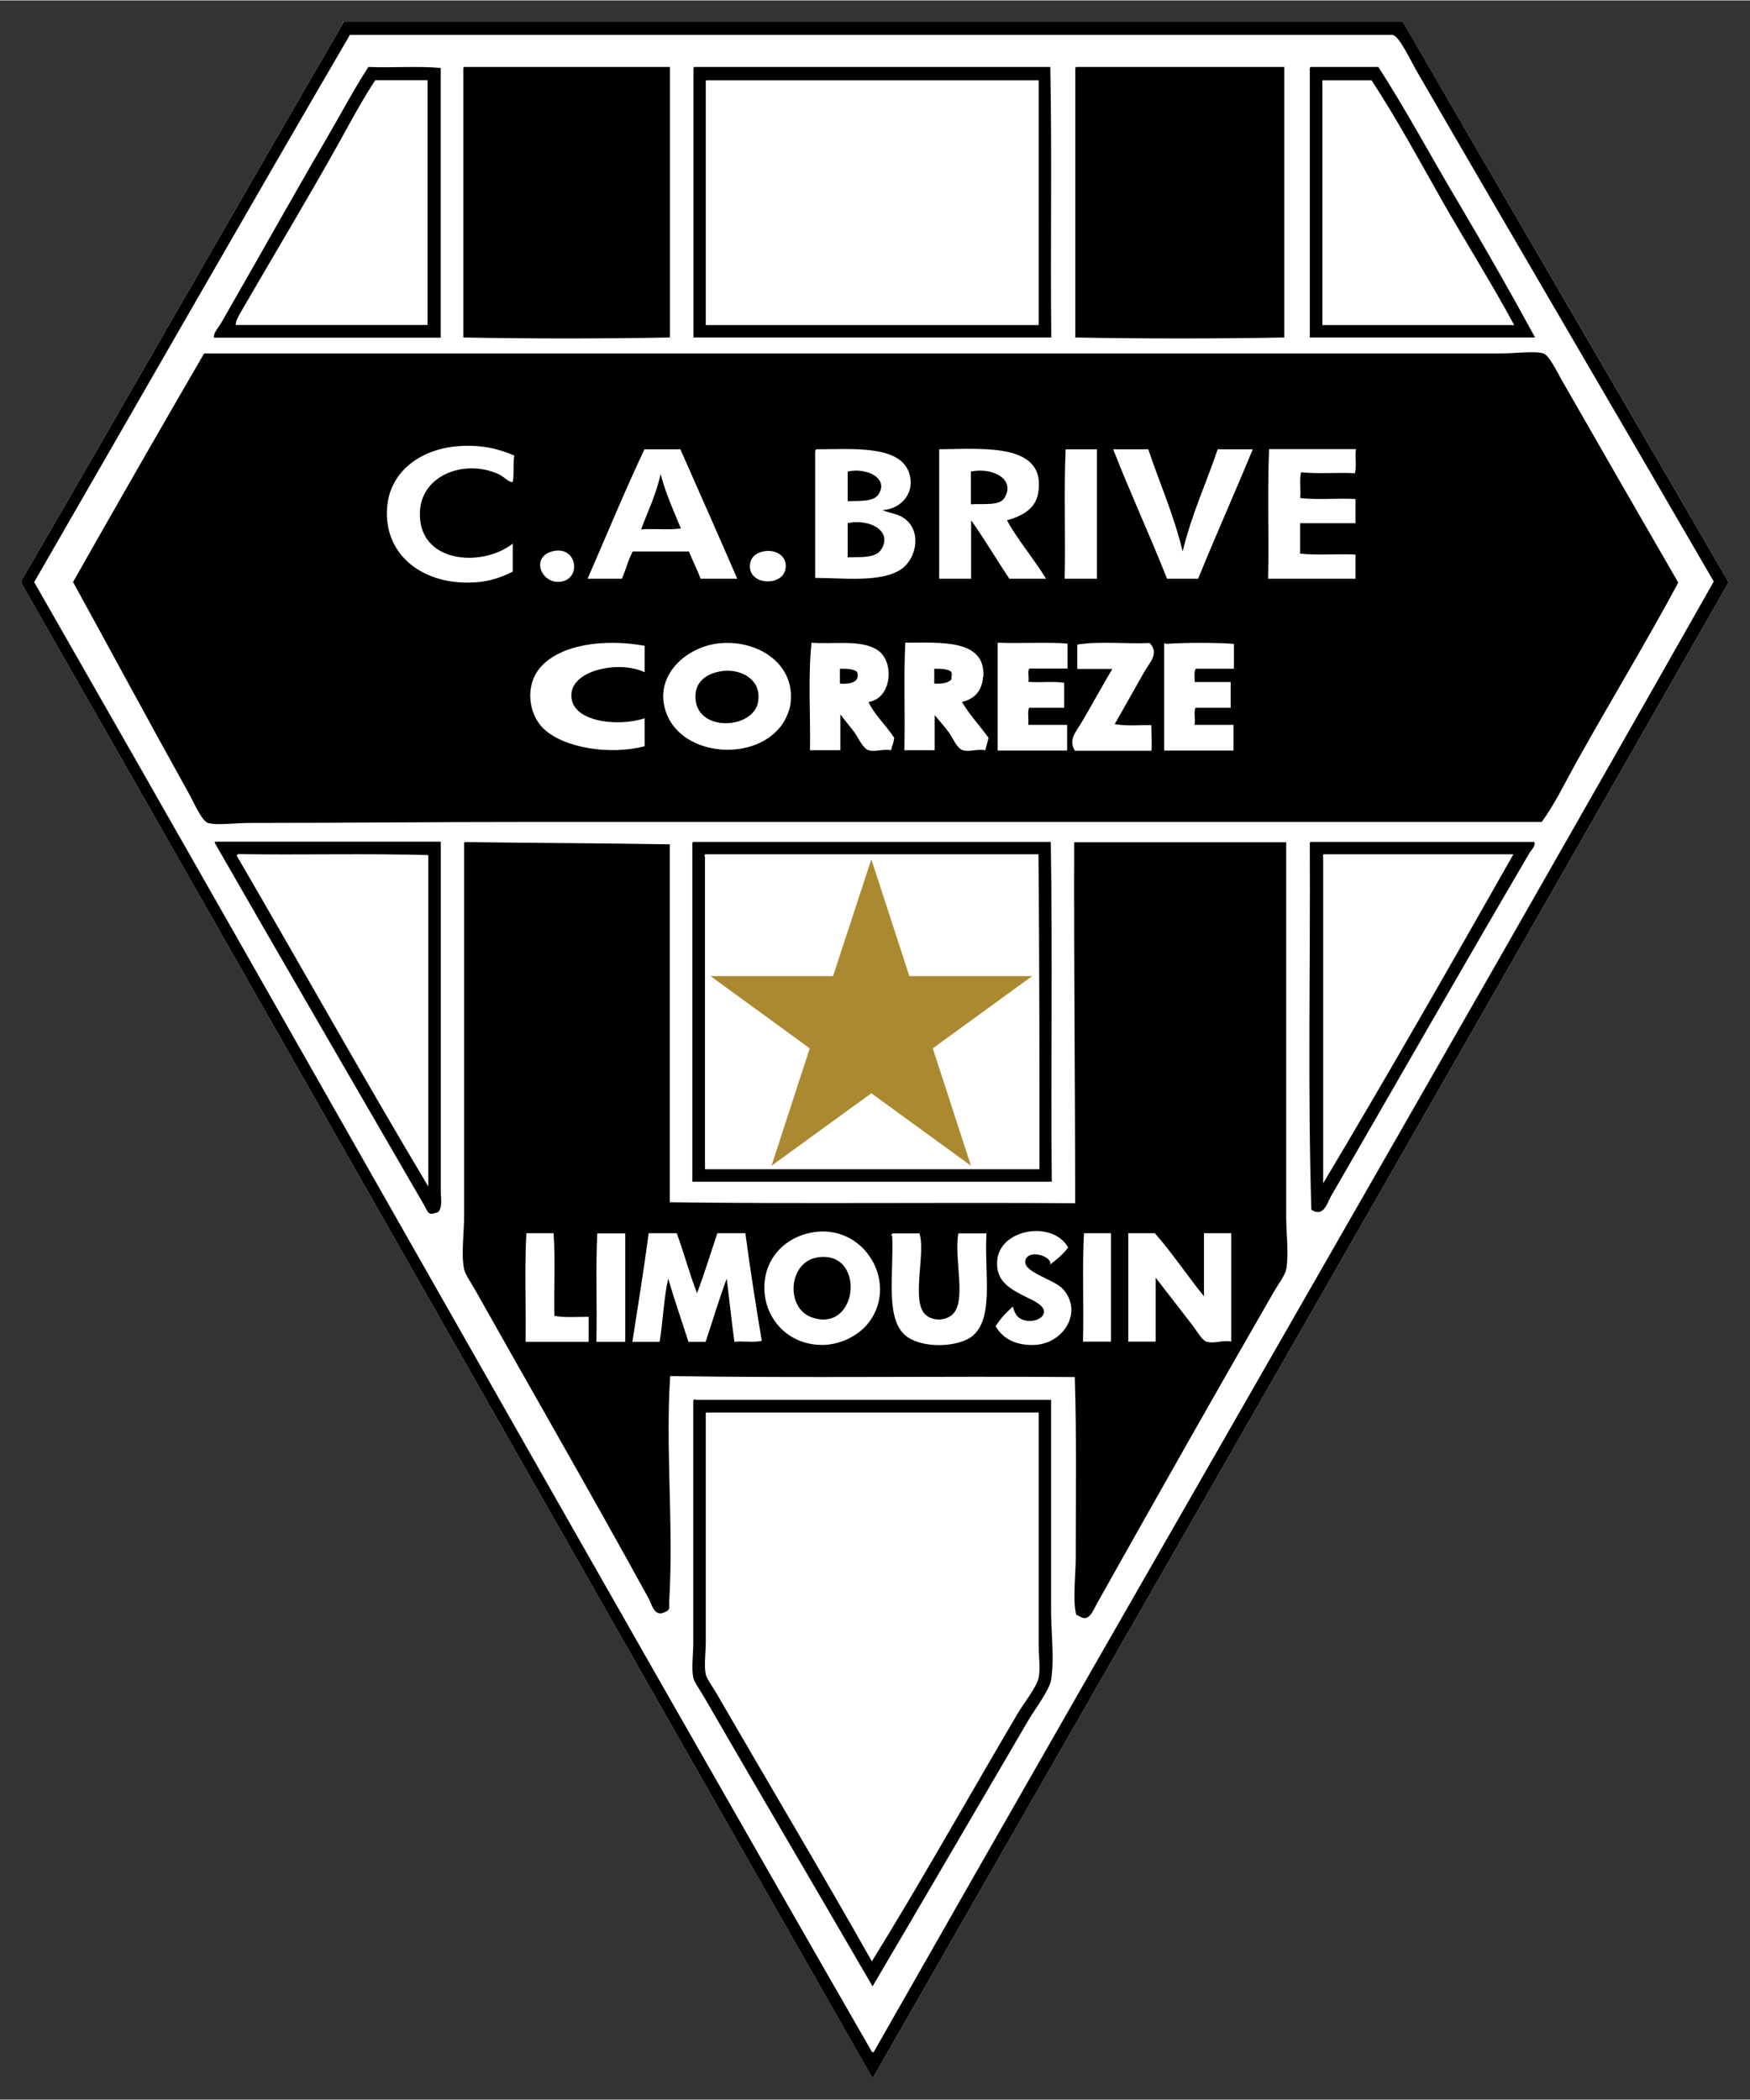
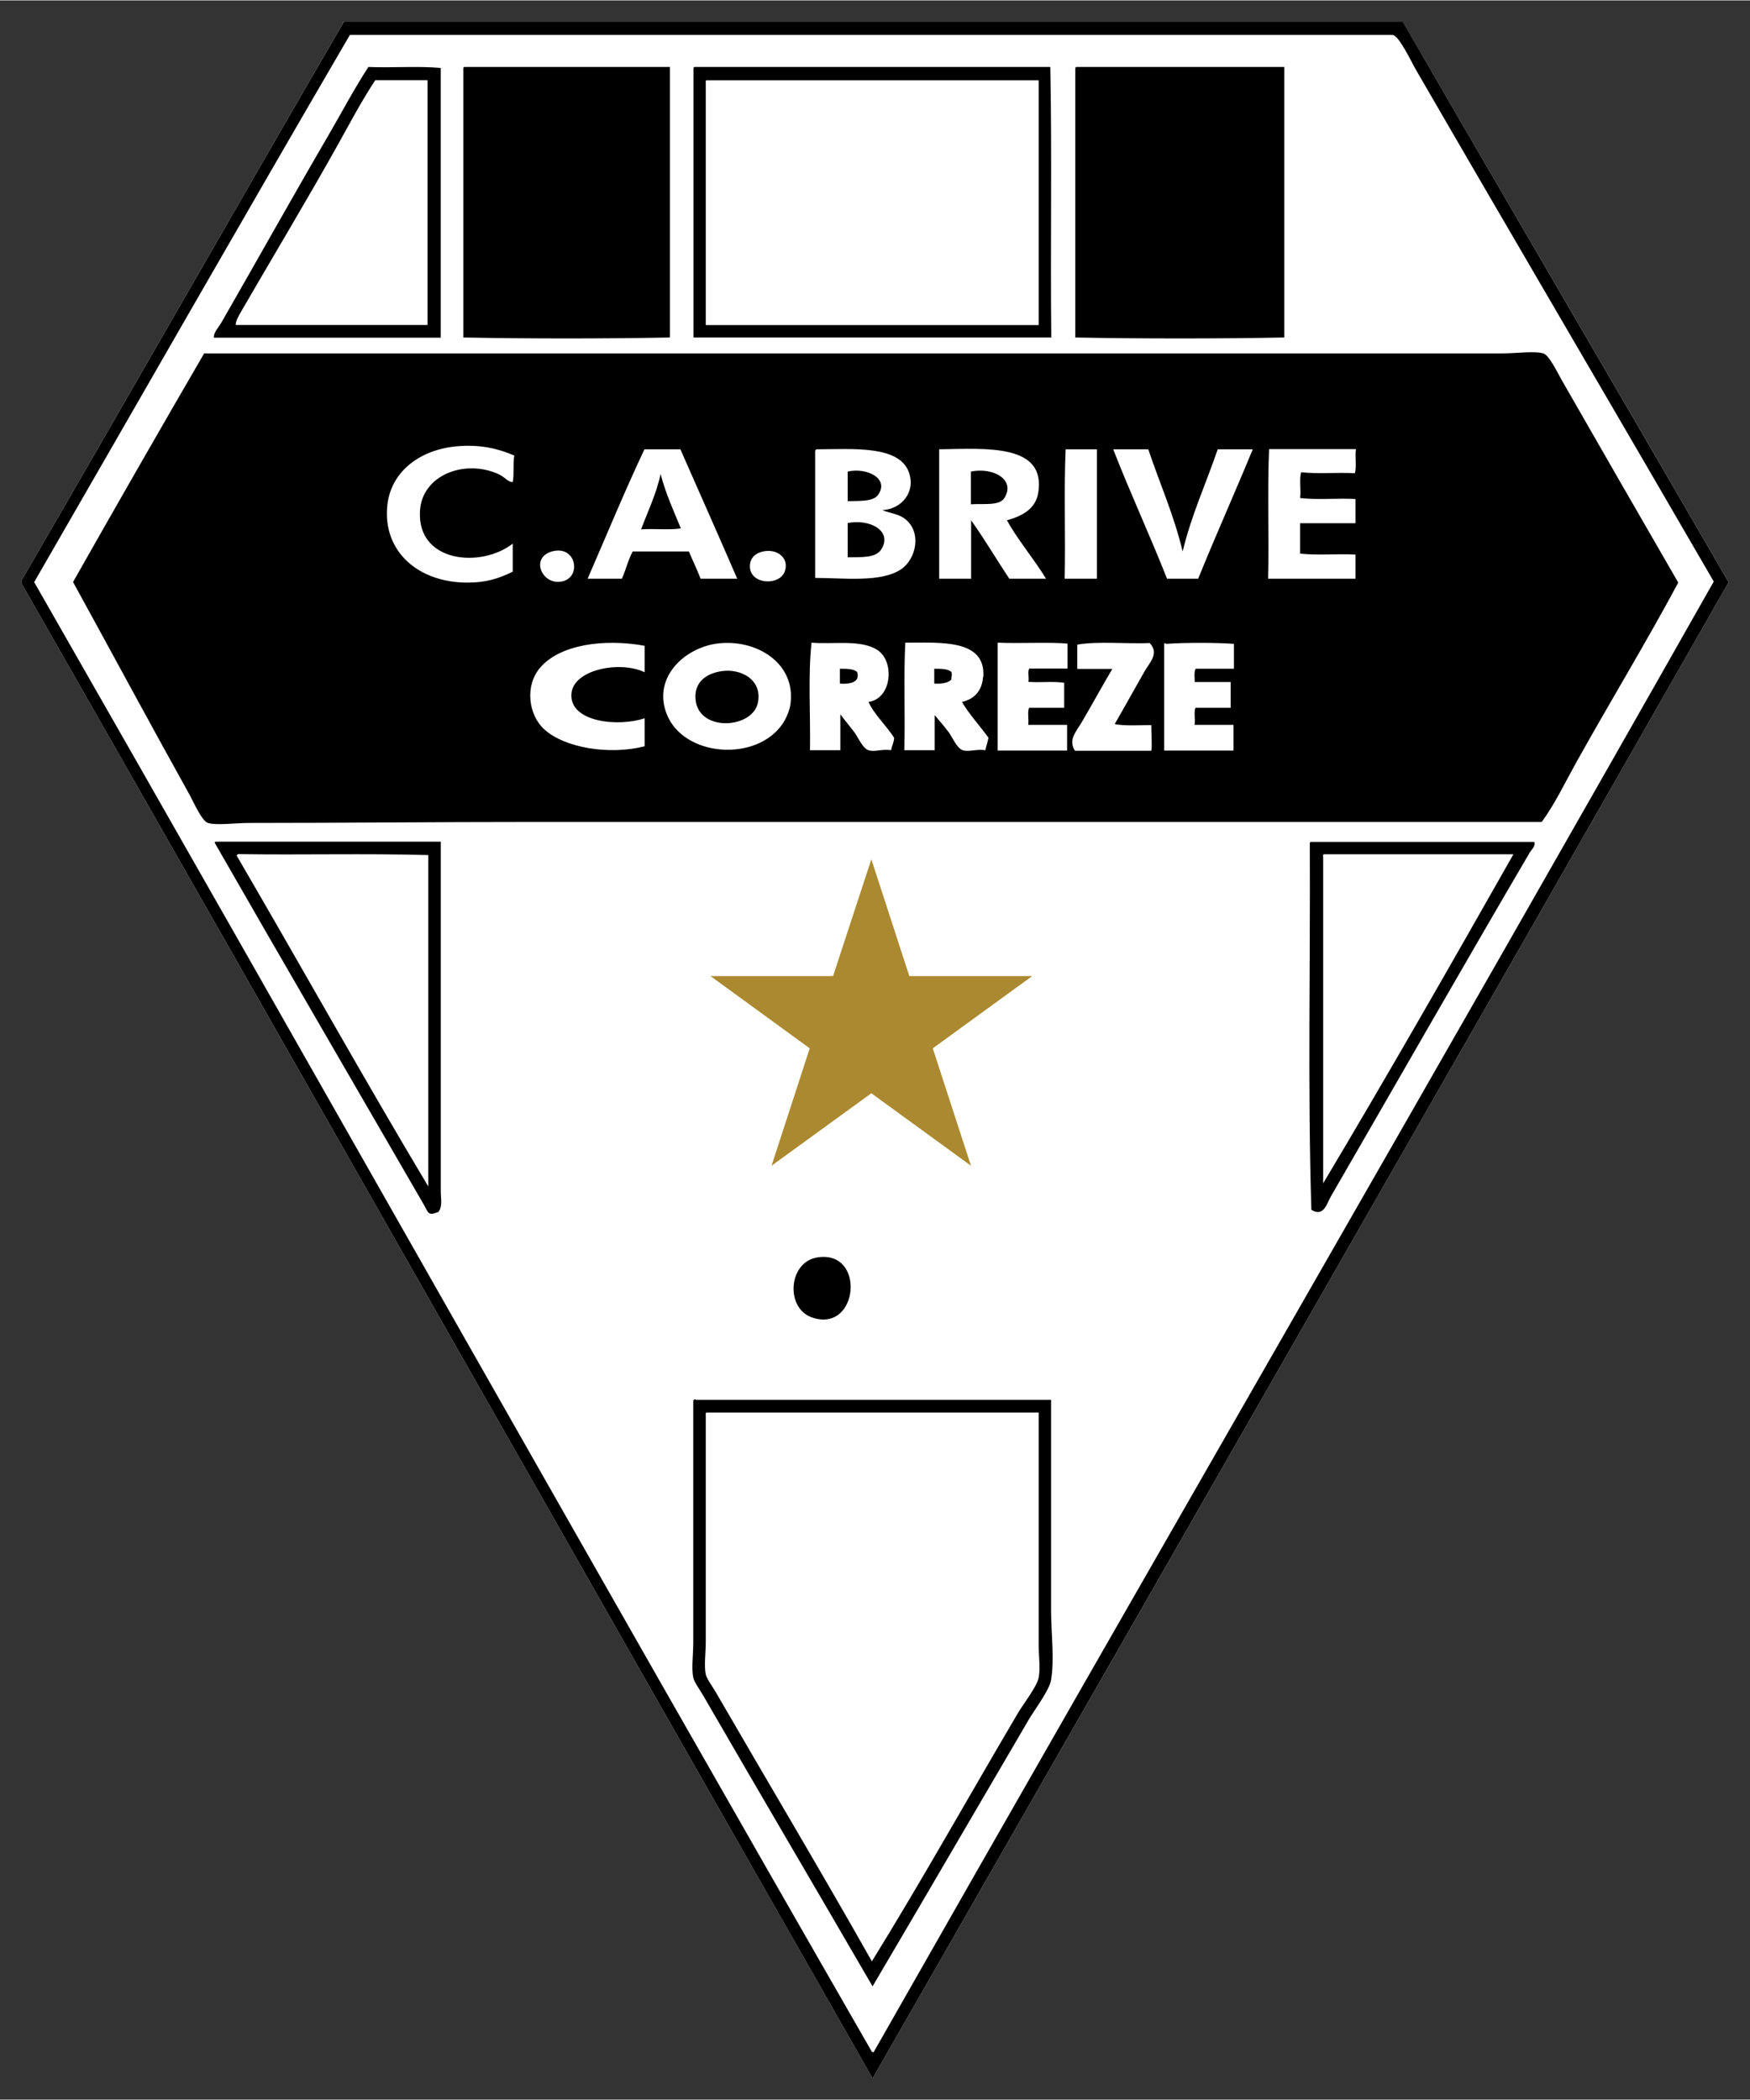
<svg xmlns="http://www.w3.org/2000/svg" height="346.41" viewBox="0 0 410 491.81" width="288.675">
  <rect x="0" y="0" width="410" height="491.81" fill="#333333" stroke="none" />
  <clipPath id="a">
    <path d="m145.13 255.35h174.83v210.58h-174.83z" />
  </clipPath>
  <g transform="matrix(2.288 0 0 -2.288 -327.07 1071.05)">
    <g clip-path="url(#a)">
      <path d="m98.935-331.87c-11.008-18.96-21.884-38.04-32.888-57v-.24c29.108-50.99 58.073-102.1 87.173-153.11 29.23 51.06 58.49 102.07 87.65 153.19-11.08 19.18-22.28 38.24-33.37 57.4h-108.405c-.1 0-.164-.1-.16-.24" fill="#fff" fill-rule="evenodd" transform="translate(79.088 797.56)" />
    </g>
    <g clip-path="url(#a)">
      <path d="m75.346-374.74c28.684-50.11 57.064-100.52 85.814-150.55 28.6 50.29 57.53 100.27 86.05 150.63-10.15 17.52-20.34 34.85-30.57 52.53-.34.59-1.69 3.43-2.31 3.43h-106.65c-10.854-18.61-21.554-37.36-32.334-56.04m31.614 57.4h108.41c11.08-19.17 22.28-38.23 33.36-57.4-29.16-51.12-58.42-102.13-87.65-153.19-29.09 51-58.06 102.12-87.17 153.11v.24c11.008 18.96 21.88 38.04 32.89 57 0 .13.1.21.16.24" fill-rule="evenodd" transform="translate(71.225 783.27)" />
    </g>
    <g fill-rule="evenodd">
      <path d="m126.06-437.54c0 .16-.24 0-.24-.1v-24.75c0-1.25-.2-2.66 0-3.59.1-.51.72-1.32 1.12-1.99 5.75-9.97 11.6-19.91 17.24-29.62 5.29 8.96 10.69 18.25 16.04 27.38.55.94 2.06 2.94 2.24 3.99.36 2.16 0 4.79 0 7.11v21.55c-11.43 0-25.03 0-36.4 0m62.9 56.91c.11-12.45-.21-25.29.16-37.43 1.28-.8 1.6.66 2 1.35 6.81 11.78 13.54 23.59 20.35 35.21.19.31.65.67.48 1.11h-22.91c-.1 0-.1-.12-.1-.24m-63.22 0v-34.56h36.8c0 11.57.1 23.36-.1 34.8h-36.64c-.1 0-.1-.12-.1-.24m-23.31 0v-37.99c0-1.83-.33-4.02 0-5.51.12-.56.74-1.43 1.19-2.24 5.98-10.64 11.8-20.7 17.65-31.37.43-.78.61-2 1.68-1.51.56.26.43.35.47 1.03.45 7.9-.4 15.56.1 23.15 13.33-.18 27.7 0 41.43-.1.13-6.23.1-12.26.1-18.6 0-1.29-.3-4.24 0-5.5.1-.4 0-.17.4-.41.37-.23.75-.28 1.12.17.23.27.49.84.64 1.12 6.16 10.97 11.93 21.18 18.12 31.92.5.87 1.16 1.74 1.27 2.32.3 1.54 0 3.57 0 5.43v38.31h-21.71c-.1-12.4.1-24.59.1-36.96-13.81.1-27.83-.1-41.51.1v36.64c-6.92.13-13.93.18-20.91.24-.1 0-.1-.12-.1-.24m-25.545.24c-.128 0-.06-.17 0-.24 6.868-11.99 14.3-24.74 21.312-36.88.508-.88.436-1.23 1.516-.79.437.57.24 1.41.24 2.07v35.84zm-14.612 26.59c4.052-7.38 7.784-14.33 11.896-21.71.416-.75 1.288-2.77 1.916-2.96.912-.28 2.776 0 4.232 0 9.644 0 18.996.1 29.213.1h103.14c1.37 1.9 2.37 4.01 3.51 6.07 3.45 6.18 7.13 12.22 10.46 18.44-3.99 6.89-7.92 13.73-11.9 20.67-.43.76-1.3 2.62-1.91 2.8-.91.27-2.79 0-4.23 0-44.19 0-89.24 0-132.915 0-4.508-7.76-8.98-15.56-13.412-23.39m126.687 52.53v-27.46h23.07c-2.5 4.6-5.17 9.27-7.9 13.88-2.74 4.63-5.28 9.37-8.14 13.82h-6.95c-.1 0-.1-.13-.1-.24m-24.03 0v-27.46c6.58-.14 14.82-.14 21.4 0v27.7h-21.32c-.1 0-.1-.13-.1-.24m-39.11 0v-27.46h36.64c-.1 9.2.1 18.62-.1 27.7h-36.48c-.1 0-.1-.13-.1-.24m-23.55 0c0-8.41 0-19.15 0-27.46 6.86-.14 14.29-.14 21.15 0v27.7h-21.07c-.1 0-.1-.13-.1-.24m-13.893-6.87c-3.66-6.29-7.28-12.77-10.856-19-.328-.57-.856-1.09-.8-1.59h23.232v27.61c-2.316.19-4.976 0-7.424.1-1.448-2.24-2.756-4.72-4.152-7.11m2.396 10.38h106.657c.62 0 1.97-2.84 2.31-3.43 10.23-17.68 20.41-35.02 30.57-52.53-28.53-50.37-57.46-100.35-86.05-150.64-28.76 50.03-57.139 100.45-85.819 150.56 10.78 18.68 21.48 37.43 32.332 56.04" fill="#fff" transform="translate(88.129 762.34)" />
      <path d="m98.636-341.03c-3.188-5.72-6.684-11.52-9.9-17.08-.308-.54-.672-1.14-.636-1.52h19.64v25.07h-5.35c-1.33-2.01-2.538-4.28-3.754-6.47m3.034 7.82c2.45-.1 5.11.11 7.42-.1v-27.62h-23.226c-.06.51.468 1.03.796 1.6 3.576 6.23 7.196 12.71 10.86 19 1.392 2.39 2.7 4.87 4.15 7.1" transform="translate(78.989 794.51)" />
      <path d="m108.27-335.16h21.08v-27.7c-6.87-.13-14.29-.13-21.16 0v27.46c0 .11 0 .22.1.24" transform="translate(82.202 796.46)" />
      <path d="m126.83-336.36v-24.83h34.09v25.07h-34c-.1 0-.1-.13-.1-.24m-1.19 1.6h36.48c.18-9.08 0-18.5.1-27.7h-36.64v27.46c0 .11 0 .22.1.24" transform="translate(88.388 796.06)" />
      <path d="m155.27-335.16h21.32v-27.7c-6.58-.13-14.82-.13-21.4 0v27.46c0 .11 0 .22.1.24" transform="translate(97.868 796.46)" />
-       <path d="m174.19-336.36v-24.83h19.64c-2.29 4.25-4.88 8.35-7.27 12.54-2.4 4.23-4.69 8.49-7.34 12.53h-4.95c-.1 0-.1-.13-.1-.24m-1.19 1.6h6.94c2.87-4.45 5.4-9.19 8.15-13.81 2.73-4.61 5.4-9.29 7.9-13.89h-23.07v27.46c0 .11 0 .22.1.24" transform="translate(104.17 796.06)" />
      <path d="m162.16-379.47c0 .19-.22 0-.16-.16v-10.77h7.1v2.63h-3.99c.1.56-.1 1.33.1 1.75h3.6v2.64h-3.68c0 .43-.1 1.06.1 1.36h3.91v2.55c-1.84.13-4.84.14-6.94 0m-9.1-.1v-2.47h3.59c-.97-1.62-2.08-3.67-3.12-5.43-.59-1.01-1.42-1.81-.71-2.95h7.82c.1.33 0 1.91 0 2.63-1.22 0-2.66-.11-3.75.1.89 1.53 2.04 3.62 3.03 5.35.59 1.02 1.55 1.89.56 2.95-2.42-.1-5.26.21-7.42-.16m-8.15.16v-11.01h7.11v2.63h-3.99c.1.56-.11 1.33.1 1.75h3.59v2.56c-1.07.18-2.47 0-3.67.1.1.43-.11 1.06.1 1.36h3.91v2.55c-1.62.18-5.09 0-7.11.1m-1.51-3.51c.26 3.89-4.33 3.51-7.99 3.51-.18-3.51 0-7.37-.1-11.01h3.11v3.59c.41-.5.9-1.03 1.44-1.76.38-.51.82-1.63 1.43-1.83.64-.21 1.37.14 2.32 0 .1.48.23.82.32 1.27-.89 1.25-1.93 2.33-2.72 3.67 1.35.31 2.07 1.22 2.16 2.56m-10.86 2.79c-1.72 1.06-4.43.53-6.7.72-.37-3.35-.1-7.39-.16-11.01h3.11v3.67c.39-.53.88-1.1 1.44-1.84.37-.5.84-1.64 1.44-1.83.64-.22 1.36.15 2.31 0 .1.48.29.77.32 1.27-.8 1.25-2.08 2.44-2.63 3.67 2.43.34 2.71 4.22.87 5.35m-21.55-6.54c1.69-4.45 9.2-5.01 11.89-1.04.33.49.7 1.29.8 1.99.59 4.24-3.52 6.7-7.42 6.23-3.31-.39-6.71-3.39-5.27-7.18m-12.931 4.71c-1.6-1.85-1.212-4.83.396-6.31 2.095-1.93 6.725-2.67 10.295-1.75v2.87c-2.74-.92-7.67-.39-7.5 2.47.15 2.56 5.04 3.44 7.5 2.24v2.71c-4.22.77-8.7.1-10.691-2.23m21.471 10.46c-.1-1.99 3.1-2.15 3.59-.56.43 1.38-.86 2.29-2.23 1.99-.96-.21-1.34-.8-1.36-1.43m-19.08-1.6c1.84.54 1.26 3.7-1.195 3.03-2.336-.67-.92-3.66 1.195-3.03m72.24 13.49c-.18-4.26 0-8.86-.1-13.25h8.95v2.47c-1.87.1-3.94-.1-5.67.1v3.11h5.67v2.48c-1.87.1-3.94-.11-5.67.1.1.86-.1 1.91.1 2.64 1.68-.19 3.7 0 5.51-.1.18.67 0 1.67.1 2.47h-8.87zm-10.45-13.25h3.19c1.81 4.47 3.76 8.8 5.59 13.25h-3.59c-1.19-3.5-2.68-6.69-3.59-10.46-.9 3.76-2.35 6.97-3.52 10.46h-3.59c1.75-4.5 3.74-8.76 5.51-13.25m-10.46 0h3.28v13.25h-3.2c-.19-4.26 0-8.86-.1-13.25m-2.71 8.78c.83 5.05-5.29 4.55-10.14 4.47v-13.25h3.27v5.98c1.37-1.92 2.59-4 3.91-5.98h3.76c-1.24 2.04-2.94 4.03-4 5.98 1.69.47 2.94 1.24 3.2 2.8m-22.84 4.23v-12.93c2.89 0 6.74-.5 8.79.88 1.58 1.06 2.15 3.85.39 5.18-.63.48-1.41.54-2.31.88 2.01.1 3.47 1.9 2.71 3.92-1.03 2.74-5.76 2.32-9.42 2.31-.1 0-.16-.1-.16-.24m-17.48.24c-2.04-4.31-3.89-8.83-5.82-13.25h3.51c.4.9.65 1.95 1.11 2.79h5.75c.39-.94.83-1.83 1.2-2.79h3.75c-1.92 4.44-3.88 8.84-5.82 13.25zm-19.075.32c-3.868-.3-6.932-2.58-7.264-6.15-.432-4.62 3.152-7.82 8.22-7.82 1.892 0 3.188.41 4.632 1.12v2.87c-3.232-2.52-9.808-1.97-9.5 3.35.216 3.69 4.592 5.34 8.064 3.76.624-.29.98-.84 1.436-.8.164.79 0 1.91.16 2.71-1.616.7-3.412 1.14-5.748.96m-26.024 9.5h132.919c1.44 0 3.32.27 4.22 0 .61-.18 1.48-2.03 1.92-2.79 3.98-6.95 7.91-13.78 11.9-20.68-3.34-6.22-7.02-12.26-10.46-18.44-1.15-2.06-2.14-4.17-3.52-6.07-33.8 0-68.7 0-103.131 0-10.22 0-19.572-.1-29.216-.1-1.456 0-3.32-.27-4.232 0-.628.19-1.5 2.21-1.916 2.95-4.112 7.39-7.844 14.34-11.896 21.72 4.432 7.83 8.904 15.63 13.412 23.39" transform="translate(100.16 781.7)" />
      <path d="m137.73-368.51v3.03c1.9.45 4.32-.69 3.11-2.39-.5-.72-1.99-.6-3.11-.64" transform="translate(92.021 785.35)" />
      <path d="m147.19-368.75v3.35c2.22.47 4.63-.79 3.43-2.71-.5-.81-2.05-.56-3.43-.64" transform="translate(95.174 785.27)" />
      <path d="m123.36-366.42c.53-2.02 1.33-3.77 2.08-5.58-1.2-.19-2.74 0-4.07-.1.68 1.86 1.54 3.56 1.99 5.66" transform="translate(87.231 786.05)" />
      <path d="m137.73-372.82v3.51c2.33.46 4.63-.86 3.43-2.71-.54-.85-1.91-.79-3.43-.8" transform="translate(92.021 783.91)" />
      <path d="m137.13-381.38c.7 0 1.37 0 1.76-.32.36-1.06-.72-1.29-1.76-1.2z" transform="translate(91.821 781.06)" />
      <path d="m144.38-381.38c.71 0 1.36 0 1.75-.32.11-.34 0-.4 0-.8-.38-.34-.98-.45-1.75-.4z" transform="translate(94.236 781.06)" />
      <path d="m128.09-381.56c1.93.26 4.1-.87 3.67-3.19-.5-2.71-5.97-3.07-6.38.16-.23 1.79.96 2.79 2.71 3.03" transform="translate(88.808 781)" />
      <path d="m90.912-395.63c-.164-.1-.168-.13-.08-.24 6.548-11.23 12.908-22.65 19.558-33.77v33.93c-6.33.18-13.01 0-19.478.1m20.758 1.27v-35.84c0-.66.2-1.5-.24-2.07-1.09-.44-1.01-.1-1.52.79-7.01 12.13-14.446 24.89-21.314 36.88-.06.1-.124.22 0 .24z" transform="translate(76.414 776.31)" />
-       <path d="m161.32-424.73h-2.72v-11.1h2.8v6.55c1.13-1.47 2.57-3.31 3.83-4.95.35-.45.91-1.46 1.36-1.6.85-.26 1.65.2 2.55 0v11.1h-2.79v-6.46c-1.71 2.12-3.24 4.42-5.03 6.46m-7.26 0c-.19-3.54 0-7.43-.1-11.1h2.87v11.1h-2.79zm-19.64-.24c.2-4.02-.84-8.86 1.67-10.46 1.66-1.04 4.6-.95 6.15-.1 2.78 1.58 1.58 6.71 1.84 10.78h-2.88c-.5-2.64 1-7.28-.8-8.46-.97-.64-2.28-.36-2.79.4-1.12 1.66.25 6.25-.4 8.06h-2.71c-.1 0-.24-.26-.1-.24m-24.91.24c-.51-3.75-1.09-7.43-1.67-11.1h2.79c.35 2.1.42 4.48.88 6.47.64-2.2 1.38-4.31 2.07-6.47h1.76c.72 2.15 1.38 4.38 2.16 6.47.27-2.15.49-4.34.79-6.47.91.1 2.02-.1 2.8.1-.61 3.63-1.18 7.29-1.68 11.02h-2.87c-.69-2.06-1.33-4.16-2.08-6.14-.77 1.96-1.33 4.14-2.08 6.14h-2.87zm-5.26 0c-.19-3.54 0-7.43-.1-11.1h2.96v11.1h-2.87zm-7.269 0c-.188-3.54-.03-7.43-.08-11.1h6.459v2.56c-1.14 0-2.5-.11-3.507.1-.06 2.48.108 5.84-.08 8.46h-2.792zm48.209-2.95c-.1-1.98 1.4-2.75 2.72-3.44.71-.36 2.05-.89 2.08-1.59 0-.88-1.43-1.23-2.32-.8-.58.28-.68.73-.88 1.28-.67-.59-1.27-1.24-1.75-2 .81-1.43 2.28-1.99 3.99-1.92 3.06.14 4.98 3.49 2.87 5.75-.88.95-3.95 1.67-3.83 2.8.14 1.35 2.82.56 2.55-.32.67.53 1.34 1.05 1.84 1.75-1.58 2.84-7.18 1.92-7.27-1.51m-23.71-1.36c-.74-3.66 1.85-7.14 5.83-7.11 1.76 0 3.56.9 4.56 2.08 3.32 3.94 0 10.08-5.2 9.5-2.65-.3-4.7-2.08-5.19-4.47m-30.727 44.38c6.984-.1 13.987-.11 20.917-.23v-36.65c13.67-.18 27.7 0 41.51-.1 0 12.37-.14 24.56-.1 36.96h21.71v-38.31c0-1.86.29-3.89 0-5.43-.11-.59-.78-1.45-1.28-2.32-6.19-10.74-11.95-20.95-18.12-31.93-.15-.27-.41-.84-.64-1.12-.37-.44-.74-.39-1.11-.16-.38.24-.31 0-.4.4-.3 1.26 0 4.22 0 5.51 0 6.33.1 12.37-.1 18.6-13.73.1-28.1-.11-41.43.1-.49-7.59.37-15.25-.1-23.15 0-.69.1-.78-.48-1.04-1.06-.48-1.25.74-1.68 1.52-5.85 10.67-11.665 20.73-17.641 31.37-.448.81-1.076 1.68-1.196 2.24-.324 1.49 0 3.67 0 5.51v38c0 .11-.01.22.08.23" transform="translate(99.884 766.61)" />
-       <path d="m126.77-395.81v-32.01h34.25c0 11.12 0 21.44-.1 32.25h-34.09c-.1 0-.1-.13-.1-.24m-1.19 1.51h36.64c.19-11.44 0-23.22.1-34.8h-36.8v34.56c0 .12 0 .23.1.24" transform="translate(88.368 776.25)" />
      <path d="m174.25-395.81v-33.45c6.53 10.94 13.12 22.47 19.48 33.69h-19.4c-.1 0-.1-.13-.1-.24m-1.27 1.51h22.91c.16-.44-.3-.8-.48-1.11-6.81-11.62-13.55-23.43-20.36-35.21-.4-.69-.72-2.15-1.99-1.35-.38 12.14-.1 24.98-.16 37.43 0 .12 0 .23.1.24" transform="translate(104.19 776.25)" />
      <path d="m135.4-426.59c5 .81 4.25-7.82-.56-6.14-2.72.94-2.43 5.66.56 6.14" transform="translate(91.242 765.99)" />
      <path d="m126.83-438.68v-23.23c0-1.15-.19-2.47 0-3.35.1-.44.69-1.24 1.04-1.84 5.36-9.26 10.84-18.45 15.97-27.54 5.07 8.2 9.92 16.88 14.93 25.38.52.9 1.97 2.73 2.15 3.68.19.94 0 2.2 0 3.35v23.79h-34c-.1 0-.1-.13-.1-.24m35.37 1.52v-21.56c0-2.31.36-4.94 0-7.1-.17-1.05-1.69-3.06-2.24-3.99-5.35-9.13-10.75-18.42-16.04-27.39-5.64 9.72-11.49 19.66-17.25 29.62-.38.68-1 1.49-1.11 2-.2.93 0 2.34 0 3.59v24.75c0 .1.26.24.24.1h36.4" transform="translate(88.388 761.96)" />
    </g>
    <path d="m151.9-404.98-10.18-7.4 3.91-12.02-10.2 7.42-10.22-7.42 3.91 12.02-10.16 7.4h12.55l3.92 11.96 3.89-11.96z" fill="#ab8930" transform="translate(96.744 773.19)" />
  </g>
</svg>